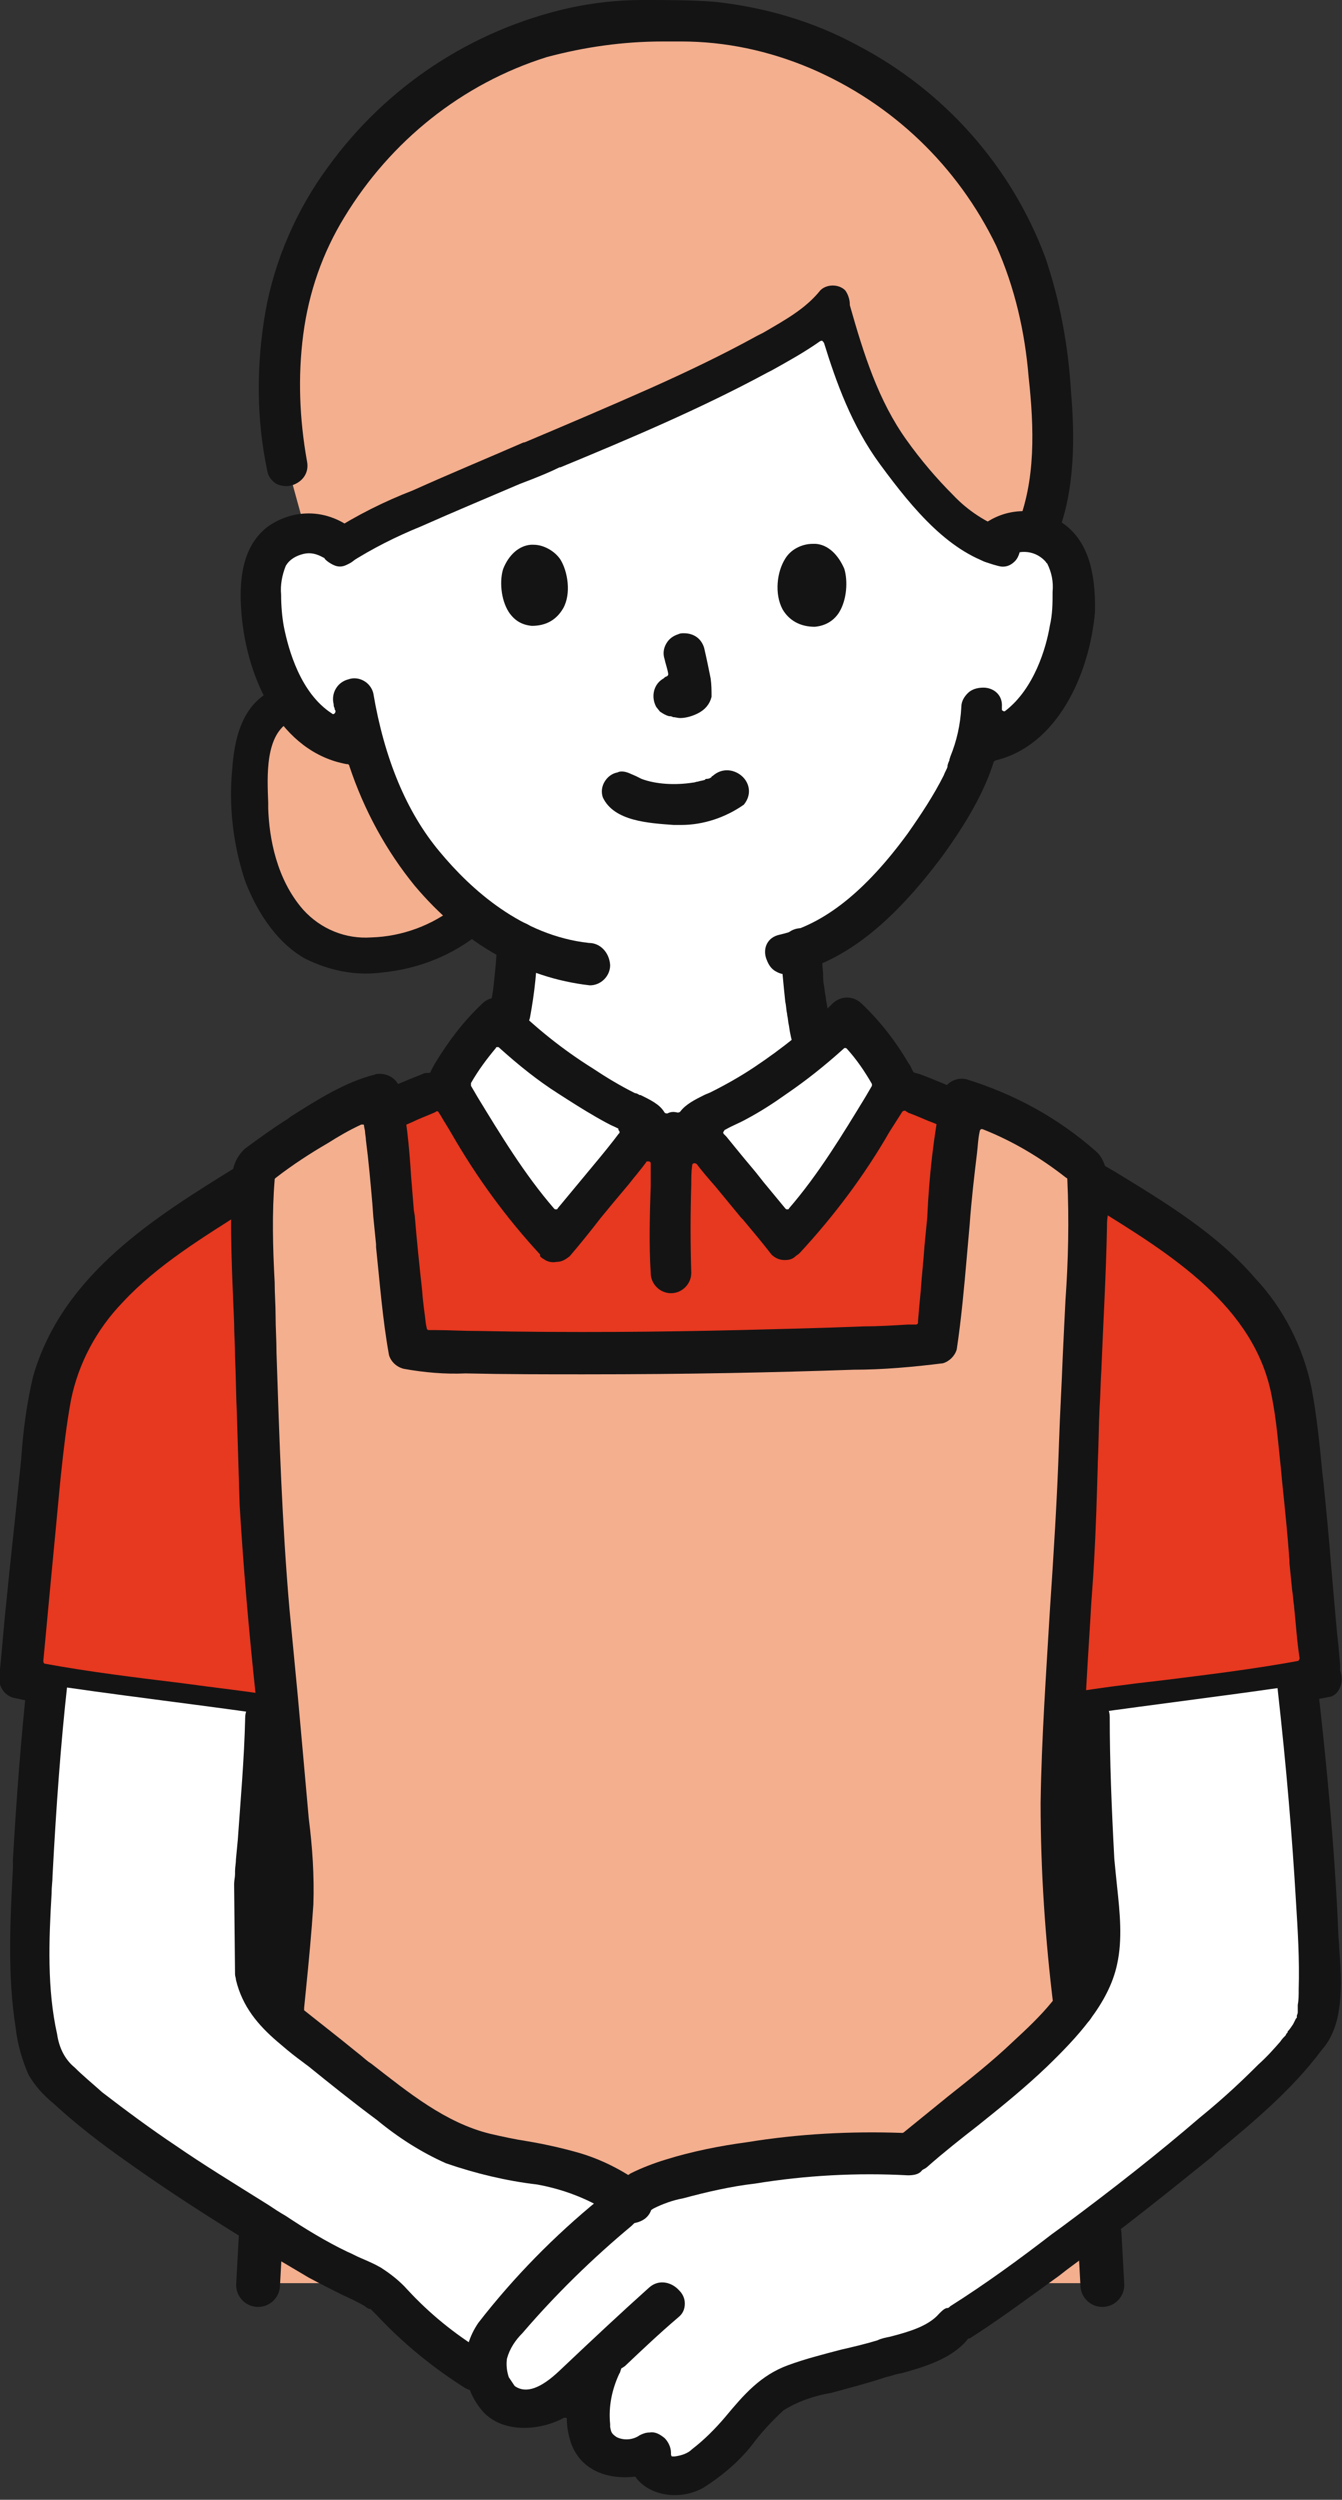
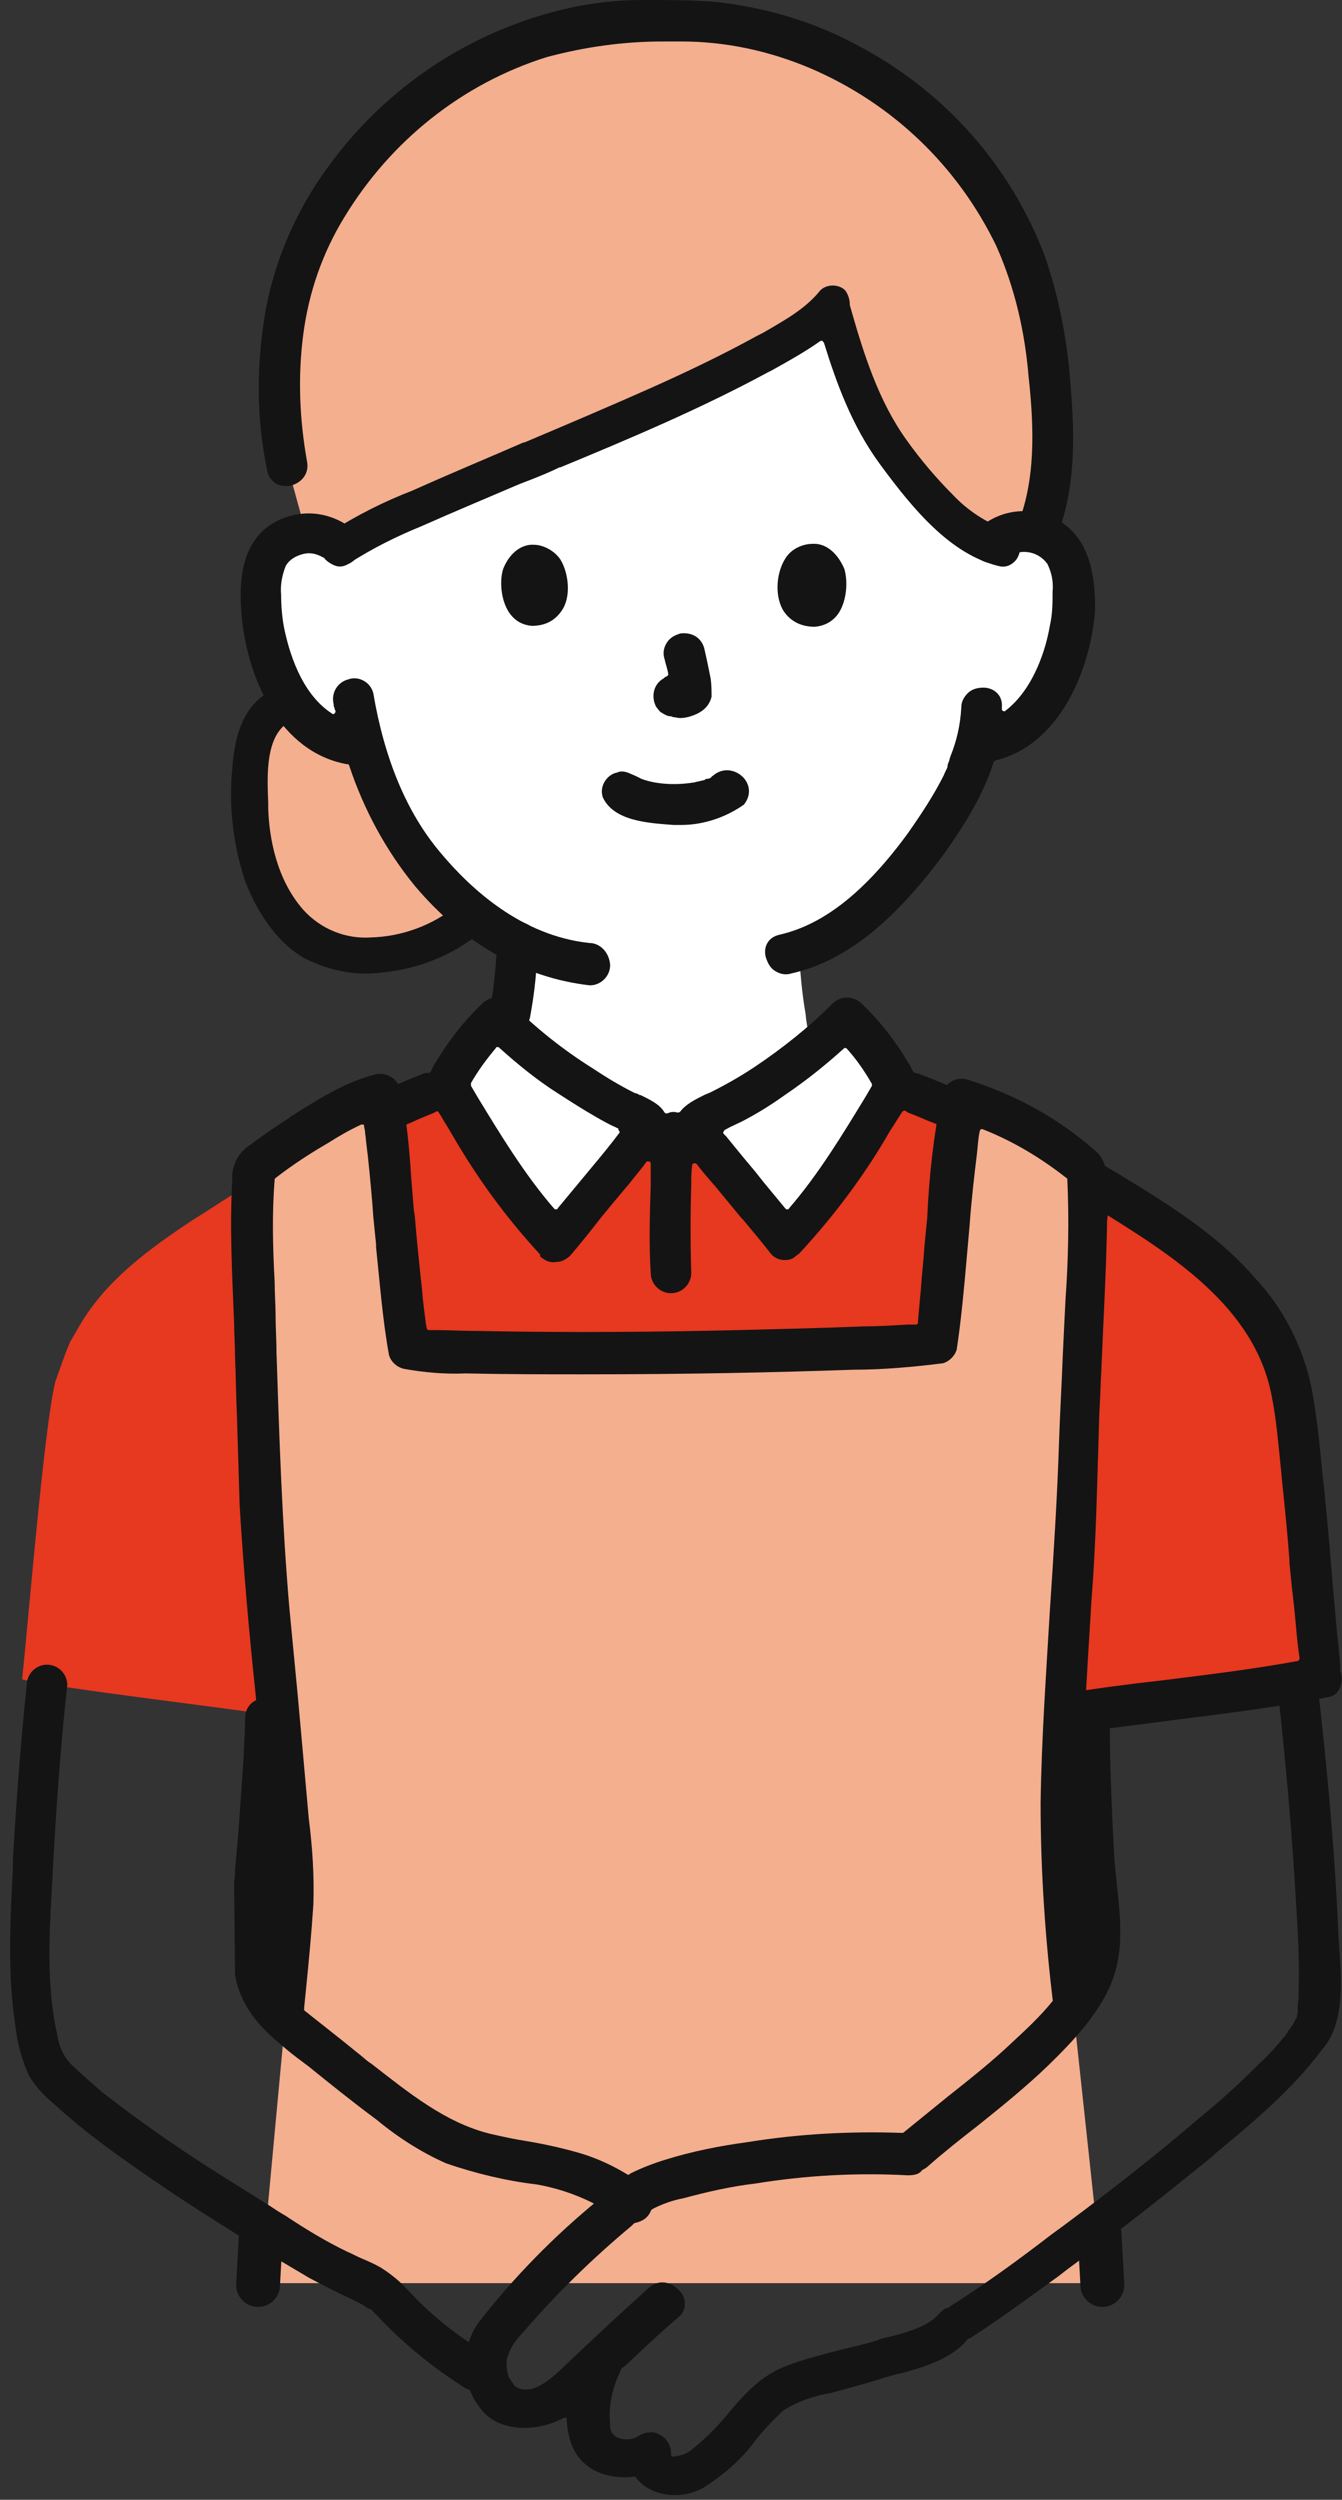
<svg xmlns="http://www.w3.org/2000/svg" version="1.1" id="レイヤー_1" x="0px" y="0px" viewBox="0 0 145.6 271.2" style="enable-background:new 0 0 145.6 271.2;" xml:space="preserve">
  <rect x="0" y="0" width="145.6" height="271.2" fill="#333333" stroke="none" />
  <style type="text/css">
	.st0{fill:#FFFFFF;}
	.st1{fill:#E73820;}
	.st2{fill:#141414;}
	.st3{fill:#F4AF8F;}
	.st4{fill:none;stroke:#141414;stroke-width:4.754;stroke-linecap:round;stroke-linejoin:round;stroke-miterlimit:10;}
</style>
  <g>
    <g>
      <path class="st0" d="M107.7,59c1.2-1,2.7-1.5,4.2-1.2c1.5,0.2,2.8,1.1,3.6,2.4c0.4,0.9,0.7,1.8,0.7,2.8c0.3,3.9-0.4,7.7-2.2,11.2    c-0.8,1.7-2,3.3-3.5,4.6c-1.2,1-2.6,1.6-4.1,1.9l-0.7,0.1c-0.3,1.3-0.7,2.3-0.9,2.9c-1.3,3.5-8.8,16-18.1,19.4    c0.1,2.3,0.3,4.6,0.7,6.9c0.1,1.1,0.3,2.2,0.7,3.3c0,0,3,17.3-17.2,17.3s-15.7-20.5-15.7-20.5c0.5-2.5,0.7-5.1,0.7-7.7    c-3.8-2-7.1-4.7-9.8-8.1c-3.2-3.9-5.5-8.5-6.8-13.4l-1.3-0.2c-1.5-0.3-2.9-0.9-4.1-1.9c-1.5-1.3-2.7-2.8-3.5-4.6    c-1.7-3.5-2.5-7.3-2.2-11.2c0-1,0.3-2,0.7-2.8c0.8-1.3,2.1-2.2,3.6-2.4c1.5-0.2,3.1,0.2,4.2,1.2c0,0-3-34.1,33.3-34.1    S107.7,59,107.7,59z" />
      <path class="st1" d="M115.5,186.2c6.1-1,22.9-2.9,27.9-4c-0.8-5.1-2.4-27.6-3.6-32.3c-0.5-1.4-1.1-2.9-1.6-4.3l-1.1-1.9    c-2.9-4.8-7.6-8.3-12.3-11.4c-2.1-1.4-4-2.6-6-3.8l-14.7-7.8c-2.1-0.9-4.3-1.8-6.6-2.7c-1.4-2.8-3.3-5.4-5.6-7.6    c-4.5,4.5-9.8,8.2-15.5,10.8c-0.3,0.1-0.7,0.3-0.8,0.7h-5.3c-0.1-0.3-0.7-0.6-1-0.8c-5.7-2.7-10.9-6.3-15.3-10.7    c-2.3,2.2-4.1,4.7-5.5,7.5c-2.5,1-4.8,1.9-7,2.9l-14.5,7.7c-2,1.2-3.9,2.5-6,3.8c-4.7,3.1-9.4,6.5-12.3,11.4l-1.1,1.9    c-0.6,1.4-1.1,2.9-1.6,4.3c-1.2,4.8-2.9,25.7-3.6,32.3c4.9,1.1,21.7,3,27.9,4L115.5,186.2z" />
      <g>
        <path class="st0" d="M85.3,134.7c5-5,8.3-11,11.9-17c-1.4-2.7-3.2-5.2-5.4-7.3c-4.5,4.5-9.8,8.2-15.5,10.8     c-0.3,0.1-0.7,0.3-0.8,0.7c0,0.4,0.1,0.8,0.3,1.1c0.3,0.5,1.4,1.8,3.1,3.9C81.1,129.6,83.8,132.9,85.3,134.7z" />
        <path class="st0" d="M60.4,134.7c-5-5-8.3-11-11.9-17c1.4-2.7,3.2-5.2,5.4-7.3c4.5,4.4,9.7,8,15.3,10.7c0.3,0.2,0.9,0.4,1,0.8     c0.1,0.3-0.3,1-0.5,1.3c-0.4,0.6-1.3,1.7-2.9,3.7C64.7,129.6,61.9,132.9,60.4,134.7z" />
      </g>
      <g>
        <path class="st2" d="M106.2,120.1c-0.1-0.5-0.5-1-1-1.3c0,0,0,0,0,0c-1.8-0.8-3.6-1.6-5.5-2.3c-0.1,0-0.3-0.1-0.4-0.1     c-0.1,0-0.2-0.1-0.2-0.1c-0.2-0.3-0.3-0.7-0.5-0.9c-1.4-2.4-3.1-4.6-5.1-6.5c-0.9-0.9-2.3-0.9-3.2,0c-2.6,2.6-5.5,4.9-8.5,6.9     c-1.5,1-3.1,1.9-4.7,2.7c-0.2,0.1-0.5,0.2-0.7,0.3c-1,0.5-2,1-2.6,1.8c-0.1,0.1-0.2,0.1-0.3,0.1c-0.4-0.1-0.7-0.1-1.1,0.1     c-0.1,0-0.2,0-0.3-0.1c-0.5-0.9-1.6-1.4-2.6-1.9l-0.1,0c-0.2-0.1-0.3-0.2-0.5-0.2c-1.6-0.8-3.1-1.7-4.6-2.7c-3.2-2-6.2-4.4-8.8-7     c-0.9-0.9-2.3-0.9-3.2,0c-2,1.9-3.6,4-5,6.3c-0.2,0.3-0.4,0.7-0.6,1.1c0,0.1-0.1,0.1-0.2,0.1c-0.2,0-0.5,0-0.6,0.1     c-1.8,0.7-3.7,1.5-5.6,2.4c-0.5,0.3-0.8,0.8-1,1.3c-0.2,0.6-0.1,1.2,0.2,1.7c0.3,0.5,0.8,0.9,1.3,1l0.6,0.1     c0.4,0,0.7-0.1,1.1-0.3c0,0,0,0,0,0c0.7-0.3,1.4-0.6,2.3-1c0.6-0.3,1.4-0.6,2.1-0.9c0.2-0.1,0.3-0.1,0.4-0.2     c0.1-0.1,0.3,0,0.3,0.1l0.2,0.3c0.4,0.7,0.8,1.3,1.2,2c2.7,4.7,5.9,9.1,9.6,13.1c0,0,0,0,0,0.1c0,0,0,0,0,0.1     c0.1,0.1,0.2,0.2,0.4,0.3c0.4,0.3,0.9,0.4,1.4,0.3c0.6,0,1-0.3,1.4-0.6c1.2-1.4,2.4-2.9,3.4-4.2c0.9-1.1,1.9-2.3,3-3.6     c0.7-0.9,1.4-1.7,1.9-2.4c0-0.1,0.1-0.1,0.2-0.1c0,0,0.1,0,0.1,0c0.1,0,0.2,0.1,0.2,0.2c0,0.6,0,1.2,0,1.8l0,0.6     c-0.1,3.1-0.2,6.4,0,9.5c0,1.2,1,2.2,2.2,2.2c1.2,0,2.2-1,2.2-2.2c-0.1-3.2-0.1-6.4,0-9.6c0-0.7,0-1.4,0.1-2.1     c0-0.1,0.1-0.2,0.2-0.2c0.1,0,0.2,0,0.3,0.1c0.6,0.8,1.3,1.6,2,2.4c0.9,1.1,1.9,2.3,2.8,3.4l0.2,0.2c1,1.2,2.1,2.5,3.1,3.8     c0.4,0.4,0.9,0.6,1.4,0.6c0,0,0,0,0,0l0.1,0l0,0c0,0,0,0,0,0c0.4,0,0.8-0.1,1.1-0.4c0.1-0.1,0.3-0.2,0.4-0.3c0,0,0,0,0,0     c0,0,0,0,0.1-0.1c3.7-4,7-8.4,9.7-13.1l1.4-2.2c0.1-0.1,0.2-0.1,0.3-0.1c0,0,0.1,0,0.1,0.1c0.1,0,0.1,0,0.2,0.1     c0.8,0.3,1.5,0.6,2.2,0.9c0.8,0.3,1.5,0.6,2.1,0.9c0.3,0.2,0.5,0.3,0.8,0.3c0.3,0.1,0.6,0.1,0.9,0c0.6-0.2,1-0.5,1.3-1     C106.3,121.3,106.4,120.7,106.2,120.1C106.2,120.1,106.2,120.1,106.2,120.1z M67.2,122.9L67.2,122.9     C67.2,122.9,67.2,122.9,67.2,122.9L67.2,122.9L67.2,122.9C67.2,123,67.1,123,67.2,122.9c-0.9,1.2-1.8,2.3-2.8,3.5l-3.9,4.7     c0,0.1-0.1,0.1-0.2,0.1c-0.1,0-0.1,0-0.2-0.1c-3.2-3.7-5.8-8-8.3-12.1l-0.7-1.2c0-0.1,0-0.2,0-0.3c0.8-1.4,1.7-2.6,2.7-3.8     c0-0.1,0.1-0.1,0.2-0.1c0.1,0,0.1,0,0.2,0.1c2,1.8,4.1,3.5,6.3,4.9c1.4,0.9,2.8,1.8,4.2,2.6c0.7,0.4,1.4,0.8,2.1,1.1l0.2,0.1     c0.1,0,0.1,0.1,0.1,0.2C67.3,122.8,67.2,122.9,67.2,122.9L67.2,122.9z M94.6,117.8l-0.7,1.2c-2.5,4.1-5.1,8.4-8.3,12.1     c0,0.1-0.1,0.1-0.2,0.1c-0.1,0-0.1,0-0.2-0.1l-1.9-2.3c-0.6-0.7-1.1-1.4-1.7-2.1c-1.1-1.3-1.9-2.3-2.8-3.4l-0.3-0.3     c0-0.1-0.1-0.1,0-0.2c0-0.1,0.1-0.1,0.1-0.2l0.2-0.1c0.7-0.4,1.5-0.7,2.2-1.1c1.5-0.8,2.9-1.7,4.3-2.7c2.2-1.5,4.2-3.1,6.2-4.9     c0.1-0.1,0.1-0.1,0.2-0.1c0.1,0,0.1,0,0.2,0.1c1,1.1,1.9,2.4,2.7,3.8C94.6,117.6,94.6,117.7,94.6,117.8z" />
      </g>
      <g>
-         <path class="st2" d="M30.7,184.1c-3.7-0.6-7.4-1-11-1.5l0,0c-4.9-0.6-9.9-1.2-14.8-2.1c-0.1,0-0.2-0.1-0.2-0.3     c0.3-3.2,0.6-6.4,0.9-9.6c0.3-3.1,0.6-6.3,0.9-9.5l0.1-1c0.3-2.8,0.6-5.5,1.1-8.2c0.8-4,2.8-7.7,5.6-10.6     c3.8-4.1,8.8-7.1,13.5-10.1l1.2-0.8c1.2-0.8,1.3-2.1,0.7-3.1c-0.4-0.7-1.1-1.1-1.8-1.1c-0.4,0-0.8,0.1-1.1,0.3     c-8.9,5.5-19,11.7-22.2,22.8c-0.7,2.9-1.1,6-1.3,9c-0.4,3.9-0.8,7.8-1.3,12.4c-0.1,1-0.2,2-0.3,3l0,0c-0.3,2.7-0.5,5.6-0.8,8.4     c0,1,0.7,1.9,1.6,2.1c5.5,1.2,11.2,1.8,16.8,2.5l0,0c3.6,0.4,7.4,0.9,11.1,1.5c1.2,0.3,2.4-0.4,2.8-1.6     C32.6,185.6,31.9,184.4,30.7,184.1z" />
        <path class="st2" d="M145.5,181.6l-0.1-0.4c0,0,0,0,0,0c0,0,0,0,0-0.1l0-0.2c0-0.1,0-0.2,0-0.3l-0.2-2.2     c-0.2-1.6-0.3-3.2-0.5-5.3c-0.1-1.2-0.2-2.3-0.3-3.5c-0.2-2.6-0.5-5.7-0.8-8.7l-0.1-0.8c-0.3-3.1-0.6-6.3-1.2-9.5     c-0.9-4.4-3-8.6-6.1-11.9c-4.1-4.8-9.7-8.2-15.1-11.5l-1.2-0.7c-0.4-0.2-0.8-0.4-1.1-0.4c-0.7,0-1.4,0.4-1.8,1.1     c-0.6,1-0.6,2.4,0.7,3.1l1.1,0.7c8.1,5,17.4,10.7,19.2,20.6c0.5,2.5,0.7,5.2,1,8l0.1,1.1c0.3,2.9,0.6,5.8,0.8,8.6l0,0.3     c0.1,1,0.2,2,0.3,3c0.1,0.5,0.1,1.1,0.2,1.6l0,0.1c0.2,1.8,0.3,3.7,0.6,5.6c0,0.1-0.1,0.3-0.2,0.3c-4.9,0.9-9.9,1.5-14.7,2.1l0,0     c-3.6,0.4-7.4,0.9-11,1.5c-1.2,0.3-1.8,1.6-1.5,2.7c0.3,1.2,1.5,1.9,2.7,1.6c0,0,0,0,0,0c3.7-0.6,7.4-1,11.1-1.5l0,0     c5.5-0.7,11.3-1.4,16.8-2.5C145.1,184,145.8,182.8,145.5,181.6C145.5,181.6,145.5,181.6,145.5,181.6z" />
      </g>
      <path class="st3" d="M119.3,244.9l-0.6-5.9l-2.3-21.4c-0.6-5.8-1.1-9.8-1.2-11.6c-1.1-13.1,1.8-37.1,1.8-48.4    c0-3.6,1.3-26,0.9-30.8c-3.9-3.3-8.4-5.8-13.3-7.4c-1.1,4.2-2.1,22.1-2.9,26.4c-6.1,1-54.2,1.6-57.3,0.6c-0.9-5.1-2.5-25-3.1-27.6    c-2.8,0.7-10.8,5.5-13.6,7.9c-0.6,4.7,0.6,28,0.6,31.6c0,11,3,33.1,3.7,46.4c0.6-2.1-1.3,16.5-3.7,43h91.6    C119.5,246.7,119.4,245.8,119.3,244.9z" />
      <path class="st3" d="M45.6,102.6c2.1-0.7,4.1-1.9,5.7-3.4c-5.9-4.8-10-11.2-12-18.5L38,80.5c-1.5-0.3-3-0.9-4.2-1.9    c-0.8-0.7-1.6-1.5-2.2-2.4c-3.4,0.6-4.2,4.2-4.4,7.3c-0.3,3.4,0,6.8,0.8,10c0.9,3.3,2.8,6.2,5.4,8.3C36,103.8,41,104.3,45.6,102.6    z" />
      <g>
        <path class="st2" d="M52.3,98.3c-0.8-0.7-2-0.7-2.8,0c-2.6,2.1-5.9,3.3-9.2,3.4c-2.8,0.2-5.5-0.9-7.4-3c-2.9-3.3-3.7-7.8-3.8-11     l0-0.6c-0.1-2.8-0.4-7.5,2.5-8.9c0.5-0.3,0.8-0.6,0.9-1.1c0.1-0.4,0-0.8-0.2-1.2c-0.4-0.8-1.1-1.2-1.9-1.2     c-0.3,0-0.6,0.1-0.9,0.2c-2.6,1.3-4,4-4.3,8.5c-0.4,4.1,0.1,8.3,1.4,12.2c1.5,3.9,3.8,6.9,6.5,8.4c2.6,1.3,5.5,1.9,8.4,1.5     c4-0.4,7.7-1.9,10.7-4.4C53,100.3,53,99.1,52.3,98.3z" />
      </g>
      <path class="st3" d="M113.2,30.4c-5-16.5-22.4-29.2-40.7-28.2c-19.3-1-37.7,13.1-41.4,31c-1,5.6-1,11.4,0,17l1.9,6.9    c1.7-0.1,3.3,0.6,4.4,1.9c8.7-5.5,46.6-18.5,52.7-25.9c1.3,4.4,3.3,10.4,4.9,13c2.1,3.5,7.9,11.3,13,13.1c1.1-1.6,3-2.3,4.9-2    c0.2,0,0.4,0.1,0.7,0.1c3-6.8,1.5-18.4,0.3-24.1C113.7,32.2,113.5,31.3,113.2,30.4z" />
-       <path class="st0" d="M71.8,250.2c-1.9,1.7-8.7,8-10.7,10c-2.2,2-5.6,1.9-6.8,0.8c-1.6-1.8-2-4.4-0.9-6.6    c3-4.4,11.5-12.4,16.2-16.1c7.5-3.6,23-4.5,29.3-4c6-5.3,11.8-9,16.5-14.6c5.2-6.3,4-8.5,3.5-16.1c-0.2-3.4-0.6-10.5-0.6-16.7l0-1    c6.2-0.9,16.8-2.2,22.6-3.1c0,0.3,0.1,0.5,0.1,0.5c1.3,11.4,3.1,32.1,2,36.3c-1.9,7-36.4,31.7-39.3,33.3c-1.1,1.9-6.4,3.1-8.6,3.9    c-2.3,0.8-4.9,1.4-7.4,2c-2.6,0.6-4.9,2.1-6.3,4.3c-1.5,2.1-3.4,3.9-5.5,5.4c-2.6,1.7-5.4,0.4-5.2-1.8c-2.3,1.3-4.7,0.9-6.1-1.1    c-0.9-1.3-0.7-5.9,0.8-8.7" />
-       <path class="st0" d="M60.6,246.2c2.7-2.7,5.6-5.3,7.9-7.1c-1.7-1.3-3.6-2.3-5.7-3c-4.8-1.7-9-1.5-13.5-3.3l-0.8-0.3    c-5.5-3.1-12.3-8.9-16.9-12.6c-3.1-2.2-4.3-4.8-4.2-11.8c0.1-3.3,1.3-15.4,1.4-22.1c-5.9-0.9-17.8-2.3-24-3.3    c-1,8.8-2.2,26.6-1.7,33.3c0.1,2.8,0.7,5.6,1.7,8.3c4.7,5.9,18.7,14.4,29.9,21.1l1.4,0.7c1.8,0.8,3.5,1.6,5.2,2.6    c2.5,2.3,5.1,5.6,10,8.3l1.4,0.8c-0.1-1.2,0-2.3,0.6-3.4C55.4,251.4,57.9,248.7,60.6,246.2z" />
      <g>
        <path class="st2" d="M56.1,100c-1.2,0-2.2,1-2.2,2.2c0,1.7-0.2,3.4-0.4,5.2c-0.1,0.6-0.2,1.2-0.3,1.8c-0.1,0.6-0.1,1.2,0.2,1.7     c0.3,0.5,0.8,0.9,1.4,1c0.6,0.2,1.2,0.1,1.7-0.2c0.5-0.3,0.9-0.8,1-1.3c0.5-2.7,0.8-5.4,0.8-8.2C58.4,101,57.4,100,56.1,100z" />
-         <path class="st2" d="M89.9,110.3c-0.1-0.5-0.1-0.9-0.2-1.4c-0.1-0.4-0.1-0.8-0.2-1.2l-0.1-0.8c-0.1-0.4-0.1-0.9-0.1-1.3     c-0.1-0.9-0.1-1.8-0.2-2.7c0-1.2-1-2.2-2.2-2.2s-2.2,1-2.2,2.2c0,0,0,0,0,0c0.1,1.9,0.3,3.9,0.5,5.8c0.1,0.4,0.1,0.9,0.2,1.3     l0,0.1c0.1,0.4,0.1,0.8,0.2,1.2c0.1,0.8,0.3,1.6,0.5,2.3c0.2,0.6,0.5,1,1,1.4c0.5,0.3,1.1,0.4,1.7,0.2c1.2-0.3,1.9-1.6,1.6-2.7     C90.1,111.8,89.9,111.1,89.9,110.3z" />
      </g>
      <g>
        <path class="st2" d="M30.1,221.5c0.7,0.6,1.4,1.2,2.2,1.8c0.4,0.3,0.8,0.6,1.2,0.9c2.1,1.7,4.7,3.8,7.4,5.8     c2.3,1.9,4.8,3.5,7.5,4.7c3.2,1.1,6.5,1.9,9.9,2.3c3.3,0.6,6.4,1.9,9.1,3.9c0.4,0.2,0.8,0.3,1.3,0.3c0.7-0.1,1.4-0.4,1.8-1.1     c0.5-0.9,0.3-2.1-0.4-2.8c-0.1-0.1-0.2-0.2-0.4-0.3c-2.2-1.6-4.6-2.8-7.1-3.5c-1.8-0.5-3.6-0.9-5.4-1.2c-1.3-0.2-2.7-0.5-4-0.8     c-4.9-1.2-8.9-4.5-12.9-7.6l-0.3-0.2c-0.4-0.3-0.7-0.6-1.1-0.9c-2.2-1.8-4.4-3.5-6.4-5.1c-1-0.8-1.8-1.9-2.2-3.1     c-1-3.2-0.7-6.8-0.4-10.2c0.1-0.6,0.1-1.2,0.2-1.8c0.1-0.9,0.1-1.9,0.2-2.8c0.3-4.4,0.7-9,0.8-13.5c0-1.4-1-2.1-2.1-2.1l-0.1,0     c-1.1,0-2.3,0.7-2.3,2.2c-0.1,4.4-0.5,8.9-0.8,13.2l-0.2,2.1c0,0.4-0.1,0.9-0.1,1.3l0,0.3c0,0.4-0.1,0.7-0.1,1.1l0.1,9.8     c0,0.2,0.1,0.4,0.1,0.6C26.3,217.7,28,219.7,30.1,221.5z" />
        <path class="st2" d="M52.4,255.1C52.4,255.1,52.4,255,52.4,255.1c-3.1-1.9-5.8-4.1-8.2-6.7c-0.8-0.9-1.8-1.7-2.9-2.4     c-0.7-0.4-1.4-0.7-2.1-1l0-0.1l0,0.1c-0.5-0.2-1-0.5-1.5-0.7c-2.3-1.1-4.6-2.5-6.7-3.9c-0.7-0.4-1.3-0.8-1.9-1.2     c-4-2.5-7.1-4.4-10-6.4c-2.7-1.8-5.4-3.8-8-5.8c-1-0.9-2.1-1.8-3-2.7c-1.1-0.9-1.7-2.2-1.9-3.6c-1.1-4.9-0.9-10.2-0.6-15.3l0-0.1     c0-0.6,0.1-1.2,0.1-1.8c0.4-7.6,0.9-14.4,1.6-20.7c0-1.2-1-2.2-2.2-2.2c-1.2,0-2.2,1-2.2,2.2c-0.6,5.7-1.1,11.9-1.5,19l0,0.9     c-0.3,5.7-0.6,11.6,0.3,17.3c0.2,1.8,0.7,3.5,1.4,5.1c0.7,1.2,1.6,2.2,2.7,3.1c2.5,2.3,5.1,4.3,7.8,6.2c5.6,4,11.9,8,19.9,12.7     c1.3,0.7,2.5,1.3,3.7,1.9c0.9,0.4,1.7,0.8,2.4,1.2l0.1,0.1c0.3,0.2,0.4,0.2,0.4,0.2c0,0,0.1,0,0.1,0c0.2,0.2,0.4,0.4,0.7,0.7     c2.8,3,6.1,5.7,9.6,7.9c1.3,0.7,2.5,0,3-0.9c0.3-0.5,0.4-1.1,0.3-1.6C53.3,255.9,53,255.4,52.4,255.1z" />
      </g>
      <g>
        <path class="st2" d="M145.3,211.3c0-0.5-0.1-1.1-0.1-1.6c-0.4-9.4-1.3-18.6-2.2-26.5c0-1.2-1-2.2-2.2-2.3c-1.2,0-2.2,1-2.2,2.2     c1,8.9,1.6,16.3,2,23.1c0.2,3.2,0.4,6.4,0.3,9.6c0,0.7,0,1.2-0.1,1.7c0,0.1,0,0.2,0,0.3l0,0.3c0,0.1,0,0.2,0,0.2     c0,0.2-0.1,0.3-0.1,0.4l0,0.1c0,0,0,0.1,0,0.1l-0.1,0.1c-0.1,0.2-0.2,0.4-0.3,0.6c-0.2,0.3-0.4,0.6-0.6,0.8l0,0.1     c-0.1,0.1-0.2,0.2-0.2,0.3c-0.2,0.2-0.4,0.4-0.6,0.7c-0.7,0.8-1.4,1.6-2.4,2.5c-1.8,1.8-3.7,3.6-6.4,5.8     c-4.3,3.7-9.1,7.5-14.9,11.8l-1.1,0.8c-3.5,2.7-7.2,5.4-11,7.8c-0.1,0.1-0.2,0.2-0.3,0.2c0,0,0,0-0.1,0c-0.3,0.1-0.5,0.3-0.8,0.6     c-1.2,1.4-3.4,2-5.3,2.5c-0.5,0.1-1,0.2-1.4,0.4c-1.3,0.4-2.6,0.7-3.9,1l0,0c-1.9,0.5-3.9,1-5.8,1.7c-3,1.1-4.8,3.2-6.8,5.6l0,0     c-1.1,1.3-2.3,2.5-3.6,3.5c-0.5,0.5-1.2,0.7-1.9,0.8c0,0,0,0,0,0c-0.1,0-0.2,0-0.3,0c-0.1-0.1-0.1-0.2-0.1-0.3c0,0,0-0.1,0-0.1     c0-0.6-0.3-1.2-0.7-1.6c-0.5-0.4-1-0.7-1.6-0.6c-0.4,0-0.7,0.1-1.1,0.3c-0.7,0.5-1.7,0.6-2.5,0.2c-0.6-0.4-0.6-0.6-0.7-1.1l0,0     c0-0.1,0-0.2,0-0.3c-0.2-1.9,0.2-3.8,1-5.5c0.1-0.1,0.1-0.3,0.2-0.5c0,0,0-0.1,0.1-0.1l0.3-0.2c1.9-1.8,3.8-3.6,5.8-5.3     c0.5-0.4,0.7-0.9,0.7-1.5c0-0.5-0.2-1-0.6-1.4c-0.8-0.9-2.2-1.3-3.3-0.3c-2.9,2.6-5.9,5.4-9.7,9c-2,1.9-3.6,2.5-4.8,1.7     c0,0,0,0-0.1-0.1c-0.2-0.3-0.4-0.6-0.6-0.9c-0.2-0.6-0.3-1.3-0.2-2c0.3-1.1,0.9-2,1.7-2.8c3.6-4.2,7.6-8.1,11.8-11.6     c0.7-0.7,1.6-1.4,2.4-1.9c1-0.5,2.1-0.9,3.2-1.1c2.6-0.7,5.2-1.3,7.8-1.6c5.5-0.9,11.1-1.2,16.6-0.9c0.6,0,1.2-0.1,1.5-0.5     c0,0,0,0,0.1-0.1c0.2-0.1,0.4-0.2,0.6-0.4c1.7-1.5,3.6-3,5.4-4.4l0,0c2.5-2,5.1-4.1,7.5-6.4c3.2-3.1,6.7-6.8,7.6-11.1     c0.6-2.7,0.3-5.6,0-8.4c-0.1-0.9-0.2-2-0.3-3c-0.3-5.6-0.5-10.7-0.5-15.4c0-1.5-1.2-2.1-2.2-2.1c-1.1,0-2.2,0.7-2.2,2.1     c0,4.4,0.1,9.2,0.5,14.6c0.1,1.1,0.2,2.1,0.3,3.3c0.3,2.5,0.6,5.1,0.2,7.3c-0.7,4.1-4.4,7.5-7.1,10c-2.2,2.1-4.6,4-7,5.9     c-1.6,1.3-3.2,2.6-4.8,3.9c0,0-0.1,0.1-0.2,0.1c-5.6-0.2-11.3,0.1-16.8,1c-3,0.4-6,1-8.9,1.9c-1.3,0.4-2.6,0.9-3.8,1.5     c-1.2,0.8-2.3,1.8-3.4,2.8c-4.9,4-9.3,8.5-13.1,13.4c-2,2.9-1.9,6.7,0.3,9.4c2,2.5,5.9,2.4,8.6,1.1c0.1,0,0.1-0.1,0.2-0.1l0,0     c0.1,0,0.1-0.1,0.2-0.1c0.1,0,0.2,0,0.2,0c0.1,0,0.1,0.1,0.1,0.2c0,0.9,0.2,1.7,0.4,2.4c1.1,3.3,4.3,4.1,6.9,3.8c0,0,0,0,0,0     c0.1,0,0.2,0,0.2,0.1c1.5,2,4.8,2.5,7.3,1.1c1.9-1.2,3.6-2.6,5.1-4.4c1.1-1.5,2.3-2.8,3.6-4c1.6-1,3.4-1.6,5.2-1.9     c1.8-0.5,3.8-1,5.9-1.7c0.5-0.1,1-0.3,1.5-0.4l0.1,0c2.6-0.7,5.5-1.6,7.2-3.6c0,0,0-0.1,0.1-0.1c0,0,0-0.1,0.1-0.1c0,0,0,0,0.1,0     c0,0,0,0,0,0c3.3-2.1,6.5-4.5,9.7-6.8l0.9-0.7c6-4.4,11.1-8.5,15.8-12.3l0.3-0.3c4.1-3.4,8.3-6.9,11.5-11.2     C145.8,219.7,145.6,215.4,145.3,211.3z" />
      </g>
      <g>
        <path class="st2" d="M116.2,42.5L116.2,42.5c-0.3-5-1.2-9.9-2.8-14.6c-3.7-9.9-11-18.1-20.4-23c-4.8-2.6-10-4.1-15.4-4.7     C75.1,0,72.4,0,69.7,0c-2.7,0-5.4,0.3-8.1,0.9c-10.5,2.4-19.7,8.5-26,17.2c-3.4,4.6-5.8,10.1-6.8,15.7c-1,5.8-1,11.6,0.2,17.3     c0.1,0.6,0.5,1.1,1,1.4c0.4,0.2,1,0.3,1.5,0.2c1.2-0.3,2.1-1.3,1.8-2.7c0,0,0,0,0,0c-0.8-4.5-1-9.1-0.4-13.7     c0.6-4.6,2.1-8.9,4.5-12.8c5-8.2,12.7-14.4,21.9-17.3c4.1-1.1,8.3-1.7,12.6-1.7c0.7,0,1.3,0,2,0c4.8,0,9.5,1,14,2.9     c8.9,3.8,16,10.6,20.2,19.3c2,4.5,3.1,9.3,3.5,14.2c0.6,5.5,0.8,11.3-1.3,16.3c-0.3,1.2,0.4,2.4,1.6,2.7c1.2,0.3,2.4-0.4,2.7-1.6     C116.7,53.3,116.6,47.2,116.2,42.5C116.2,42.5,116.2,42.5,116.2,42.5z" />
      </g>
      <g>
        <path class="st2" d="M115.5,56.9c-2.9-2.1-6.8-1.9-9.4,0.5c-0.9,0.9-0.8,2.3,0,3.1c0.9,0.8,2.3,0.8,3.2,0     c0.6-0.5,1.4-0.7,2.2-0.6c0.8,0.1,1.5,0.5,2,1.1c0,0,0,0.1,0.1,0.1c0.5,1,0.7,2,0.6,3.1c0,1.2,0,2.4-0.3,3.7     c-0.4,2.4-1.7,6.8-4.8,9.2c-0.1,0.1-0.2,0.1-0.3,0c-0.1,0-0.1-0.1-0.1-0.2c0,0,0-0.1,0-0.1l0-0.1c0.1-1.4-1-2.1-2-2.1     c-0.7,0-1.3,0.2-1.7,0.6c-0.4,0.4-0.7,0.9-0.7,1.5c-0.1,1.9-0.5,3.7-1.2,5.4c0,0.1-0.1,0.2-0.1,0.4c-0.1,0.2-0.2,0.5-0.2,0.6     c0,0,0,0.1,0,0.1c-0.1,0.3-0.3,0.6-0.4,0.9c-1.1,2.2-2.5,4.3-3.9,6.3c-4.6,6.3-9.1,9.9-13.9,11c-1.4,0.3-1.8,1.5-1.5,2.5     c0.2,0.6,0.5,1.2,1.1,1.5c0.5,0.3,1.1,0.4,1.7,0.2c5.7-1.3,10.9-5.4,16.4-12.8c2.6-3.6,4.5-6.9,5.5-10.1c0-0.1,0.1-0.1,0.2-0.2     c6.7-1.6,10.2-9.3,10.8-16.1C118.9,61.8,117.9,58.7,115.5,56.9z" />
        <path class="st2" d="M63.9,102.3C63.9,102.3,63.9,102.3,63.9,102.3c-7.3-0.8-12.8-5.8-16.2-9.9c-3.6-4.3-6-10.1-7.2-17.2     c-0.3-1.2-1.6-1.9-2.7-1.5c-1.2,0.3-1.9,1.5-1.6,2.7c0,0,0,0,0,0c0,0.1,0,0.3,0.1,0.4l0,0c0,0.1,0,0.2,0.1,0.3     c0,0.1,0,0.2-0.1,0.3c-0.1,0.1-0.2,0.1-0.3,0c-3.4-2.2-4.7-6.9-5.2-9.4c-0.2-1.1-0.3-2.3-0.3-3.5c-0.1-1,0.1-2.1,0.5-3.1     c0.4-0.7,1.1-1.1,1.9-1.3c0.8-0.2,1.5,0,2.2,0.4c0.1,0,0.1,0.1,0.2,0.2c0.9,0.9,2.3,0.9,3.2,0c0.8-0.9,0.8-2.3,0-3.1     c-1.4-1.2-3.2-1.9-5-1.9c-1.6,0-3.1,0.5-4.4,1.4c-2.4,1.8-3.3,4.9-2.9,9.5c0.6,7.2,4.3,15,11.4,16.3l0,0c0,0,0,0,0.1,0     c0.1,0,0.2,0.1,0.2,0.2c1.6,4.8,4,9.2,7.1,13c5.3,6.3,11.9,10,19,10.8c1.2,0,2.2-1,2.2-2.2C66.1,103.3,65.1,102.3,63.9,102.3z" />
      </g>
      <g>
        <path class="st2" d="M80.6,84.3c-0.8-0.8-2.2-1.1-3.3-0.1c-0.1,0-0.1,0.1-0.1,0.1c-0.1,0.1-0.3,0.2-0.5,0.2c-0.1,0-0.2,0-0.2,0.1     c0,0,0,0,0,0c-0.3,0.1-0.5,0.1-0.8,0.2c-0.2,0-0.3,0.1-0.5,0.1c-1.9,0.3-4,0.2-5.6-0.4c-0.2-0.1-0.4-0.2-0.6-0.3     c-0.5-0.2-1-0.5-1.5-0.5c-0.2,0-0.3,0-0.5,0.1c-0.6,0.1-1.1,0.5-1.4,1c-0.3,0.5-0.4,1.1-0.2,1.7c1.2,2.6,5,2.8,7.7,3l0.4,0     c0.1,0,0.3,0,0.4,0c2.4,0,4.8-0.8,6.8-2.2C81.6,86.2,81.3,85,80.6,84.3z" />
      </g>
      <g>
        <path class="st2" d="M77.1,73.6C77.1,73.6,77.1,73.6,77.1,73.6c-0.2-1-0.4-2-0.7-3.3c-0.3-1-1.1-1.6-2.2-1.6     c-0.2,0-0.4,0-0.6,0.1c-0.6,0.2-1,0.5-1.3,1c-0.3,0.5-0.4,1.1-0.2,1.7c0.1,0.5,0.3,1,0.4,1.6c0,0.1,0,0.2-0.2,0.3     c-0.1,0-0.2,0.1-0.3,0.2c-1.1,0.6-1.4,2-0.8,3.1l0.4,0.5c0.3,0.2,0.6,0.4,1,0.5c0.1,0,0.3,0,0.4,0.1c0.3,0,0.5,0.1,0.8,0.1     c0.6,0,1.3-0.2,1.9-0.5c0.8-0.4,1.3-1,1.5-1.8C77.2,74.9,77.2,74.3,77.1,73.6z" />
      </g>
      <g>
        <path class="st2" d="M60.8,60.7c-0.6-0.9-1.8-1.6-2.9-1.6c-0.1,0-0.2,0-0.3,0c-1.3,0.1-2.4,1.1-3,2.6c-0.4,1.2-0.3,3.3,0.6,4.7     c0.6,0.9,1.4,1.4,2.5,1.5c1.6,0,2.7-0.7,3.4-1.9C62,64.4,61.6,62,60.8,60.7z" />
      </g>
      <g>
        <g>
          <path class="st2" d="M91.6,61.7c-0.7-1.6-1.8-2.6-3.1-2.7c-0.1,0-0.2,0-0.3,0c-1.2,0-2.4,0.6-3,1.6c-0.9,1.4-1.2,3.8-0.3,5.5      c0.7,1.2,1.9,1.9,3.5,1.9c1.1-0.1,2-0.6,2.6-1.5C91.9,65.1,92,63,91.6,61.7z" />
        </g>
      </g>
      <g>
        <path class="st2" d="M109.2,57.5C109.2,57.5,109.2,57.5,109.2,57.5c-2.2-0.8-4.2-2.1-5.8-3.8c-1.8-1.8-3.5-3.8-5-5.9     c-3.1-4.3-4.7-9.4-6.2-14.7c0,0,0-0.1,0-0.1c0-0.5-0.2-1.1-0.5-1.5c-0.7-0.7-2-0.7-2.7,0c0,0,0,0,0,0c-1.6,2-3.8,3.2-6.2,4.6     l-0.6,0.3c-3.8,2.1-7.8,4-11.6,5.7c-4.5,2-9.2,4-13.7,5.9l-0.1,0c-3.9,1.7-8,3.4-12,5.2c-3.1,1.2-6.1,2.7-8.9,4.5     c-0.6,0.4-0.9,1.1-0.9,1.8c0.1,0.8,0.5,1.5,1.2,1.8c0.4,0.2,1,0.3,1.7-0.2c2.5-1.6,5.1-2.9,7.8-4c3.6-1.6,7.2-3.1,10.7-4.6     l1.3-0.5c1-0.4,2-0.8,3-1.3l0.1,0c7.5-3.1,15.3-6.4,22.5-10.3l0.4-0.2c1.8-1,3.6-2,5.3-3.2c0.1,0,0.2-0.1,0.2,0     c0.1,0,0.1,0.1,0.2,0.2c1.3,4.2,3,9,6.1,13.2c3.6,4.9,7.6,9.7,12.8,11c0.7,0.2,1.3,0,1.8-0.5c0.5-0.5,0.7-1.4,0.6-2.1     C110.3,58.1,109.9,57.7,109.2,57.5z" />
      </g>
      <g>
        <path class="st2" d="M104.9,117.1c-1.2-0.3-2.4,0.4-2.7,1.6c-0.9,4.4-1.4,8.9-1.6,13.4c-0.1,1-0.2,2.1-0.3,3.1     c-0.1,1.6-0.3,3.2-0.4,4.8c-0.1,1-0.2,2.1-0.3,3.3l0,0.2c0,0.1-0.1,0.2-0.2,0.2l-0.3,0c-0.2,0-0.4,0-0.6,0     c-1.6,0.1-3.3,0.2-4.8,0.2c-4.9,0.2-9.8,0.3-13.5,0.4c-8.4,0.2-18.2,0.3-28.1,0.1c-1.9,0-3.4-0.1-5-0.1c-0.1,0-0.3,0-0.4,0     l-0.2,0c-0.1,0-0.2-0.1-0.2-0.2l-0.1-0.5c-0.1-1-0.3-2.1-0.4-3.6c-0.3-2.7-0.6-5.6-0.8-8.1l-0.1-0.6c-0.1-1.2-0.2-2.5-0.3-3.7     c-0.2-3.2-0.5-6.4-1.2-9.5c-0.3-1-1.2-1.6-2.2-1.6c-0.2,0-0.4,0-0.6,0.1c-3.2,0.8-6.3,2.8-9,4.5l-0.4,0.3c-1.6,1-3.1,2.1-4.6,3.2     c-1,0.9-1.5,2.2-1.4,3.5c-0.3,5.1,0,10.4,0.2,15.4c0,1.2,0.1,2.4,0.1,3.7c0.1,2.1,0.1,4.2,0.2,6.2l0,0c0.1,3.3,0.2,6.6,0.3,9.9     c0.4,6.7,1,13.6,1.7,20.2c0.2,2,0.4,4,0.6,6.1c0.5,5.1,0.9,9.6,1.2,14.2c0.2,3.6-0.2,7.2-0.6,10.8c-0.1,1-0.2,2.2-0.3,3.3     c0,1.2,1,2.2,2.2,2.2c1.2,0,2.2-1,2.2-2.2c0,0,0-0.1,0-0.1l0.2-2c0.3-3,0.6-6.1,0.8-9.2c0.1-3.1-0.1-6.2-0.5-9.3     c-0.4-4.5-0.8-9-1.2-13.4c-0.3-3.1-0.6-6.3-0.9-9.4c-0.8-9.2-1.1-18.6-1.4-27.7l0,0c0-1.4-0.1-2.7-0.1-4.1c0-1.2-0.1-2.3-0.1-3.6     c-0.2-3.7-0.3-7.5,0-11.1c0-0.1,0-0.1,0.1-0.2c1.8-1.4,3.8-2.7,5.7-3.8c1.1-0.7,2.3-1.4,3.6-2c0.1,0,0.2,0,0.2,0     c0.1,0,0.1,0.1,0.1,0.2l0.1,0.5c0,0.3,0.1,0.7,0.1,1c0.3,2.3,0.5,4.6,0.7,6.9l0.1,1.4c0.1,1,0.2,2,0.3,3l0,0.3     c0.4,3.8,0.7,7.8,1.4,11.7c0.2,0.7,0.8,1.3,1.6,1.5c2.2,0.4,4.5,0.6,6.7,0.5c4.4,0.1,8.9,0.1,12.8,0.1c11.3,0,20.7-0.2,29.3-0.5     c3.2,0,6.5-0.3,9.7-0.7c0.7-0.2,1.3-0.8,1.5-1.5c0.5-3.3,0.8-6.7,1.1-10.1c0.1-1.1,0.2-2.3,0.3-3.4c0.2-2.8,0.5-5.3,0.8-7.8     c0.1-0.8,0.1-1.5,0.3-2.4c0-0.1,0.1-0.1,0.1-0.2c0.1,0,0.1,0,0.2,0c3.3,1.3,6.3,3.1,9.1,5.3c0.1,0,0.1,0.1,0.1,0.2     c0.2,4.4,0.1,8.8-0.2,13c-0.1,2-0.2,4-0.3,6.2c-0.1,2.8-0.3,6.1-0.4,9.2c-0.2,6.2-0.6,12.4-1,18.4c-0.4,6.8-0.9,13.8-1,20.8     c0,7.4,0.5,14.8,1.4,22.1c0,1.2,1,2.2,2.2,2.3c1.2,0,2.2-1,2.2-2.2c-1-7.4-1.4-15-1.4-22.6c0.2-6.6,0.6-13.2,1-19.6l0,0     c0.1-2.1,0.3-4.1,0.4-6.2c0.2-3.5,0.3-7,0.4-10.4l0-0.2c0.1-2,0.1-4.1,0.2-6.1c0.1-1.4,0.1-2.8,0.2-4.2l0-0.1     c0.2-5,0.5-10.1,0.6-15.2c0-0.4,0-0.9,0.1-1.4l0-0.1c0.1-2.3,0.3-5.4-1.3-6.8C114.7,121.2,110,118.7,104.9,117.1z" />
      </g>
    </g>
    <line class="st4" x1="119.3" y1="242.4" x2="119.6" y2="247.9" />
    <line class="st4" x1="28.3" y1="242.4" x2="28" y2="247.9" />
  </g>
</svg>